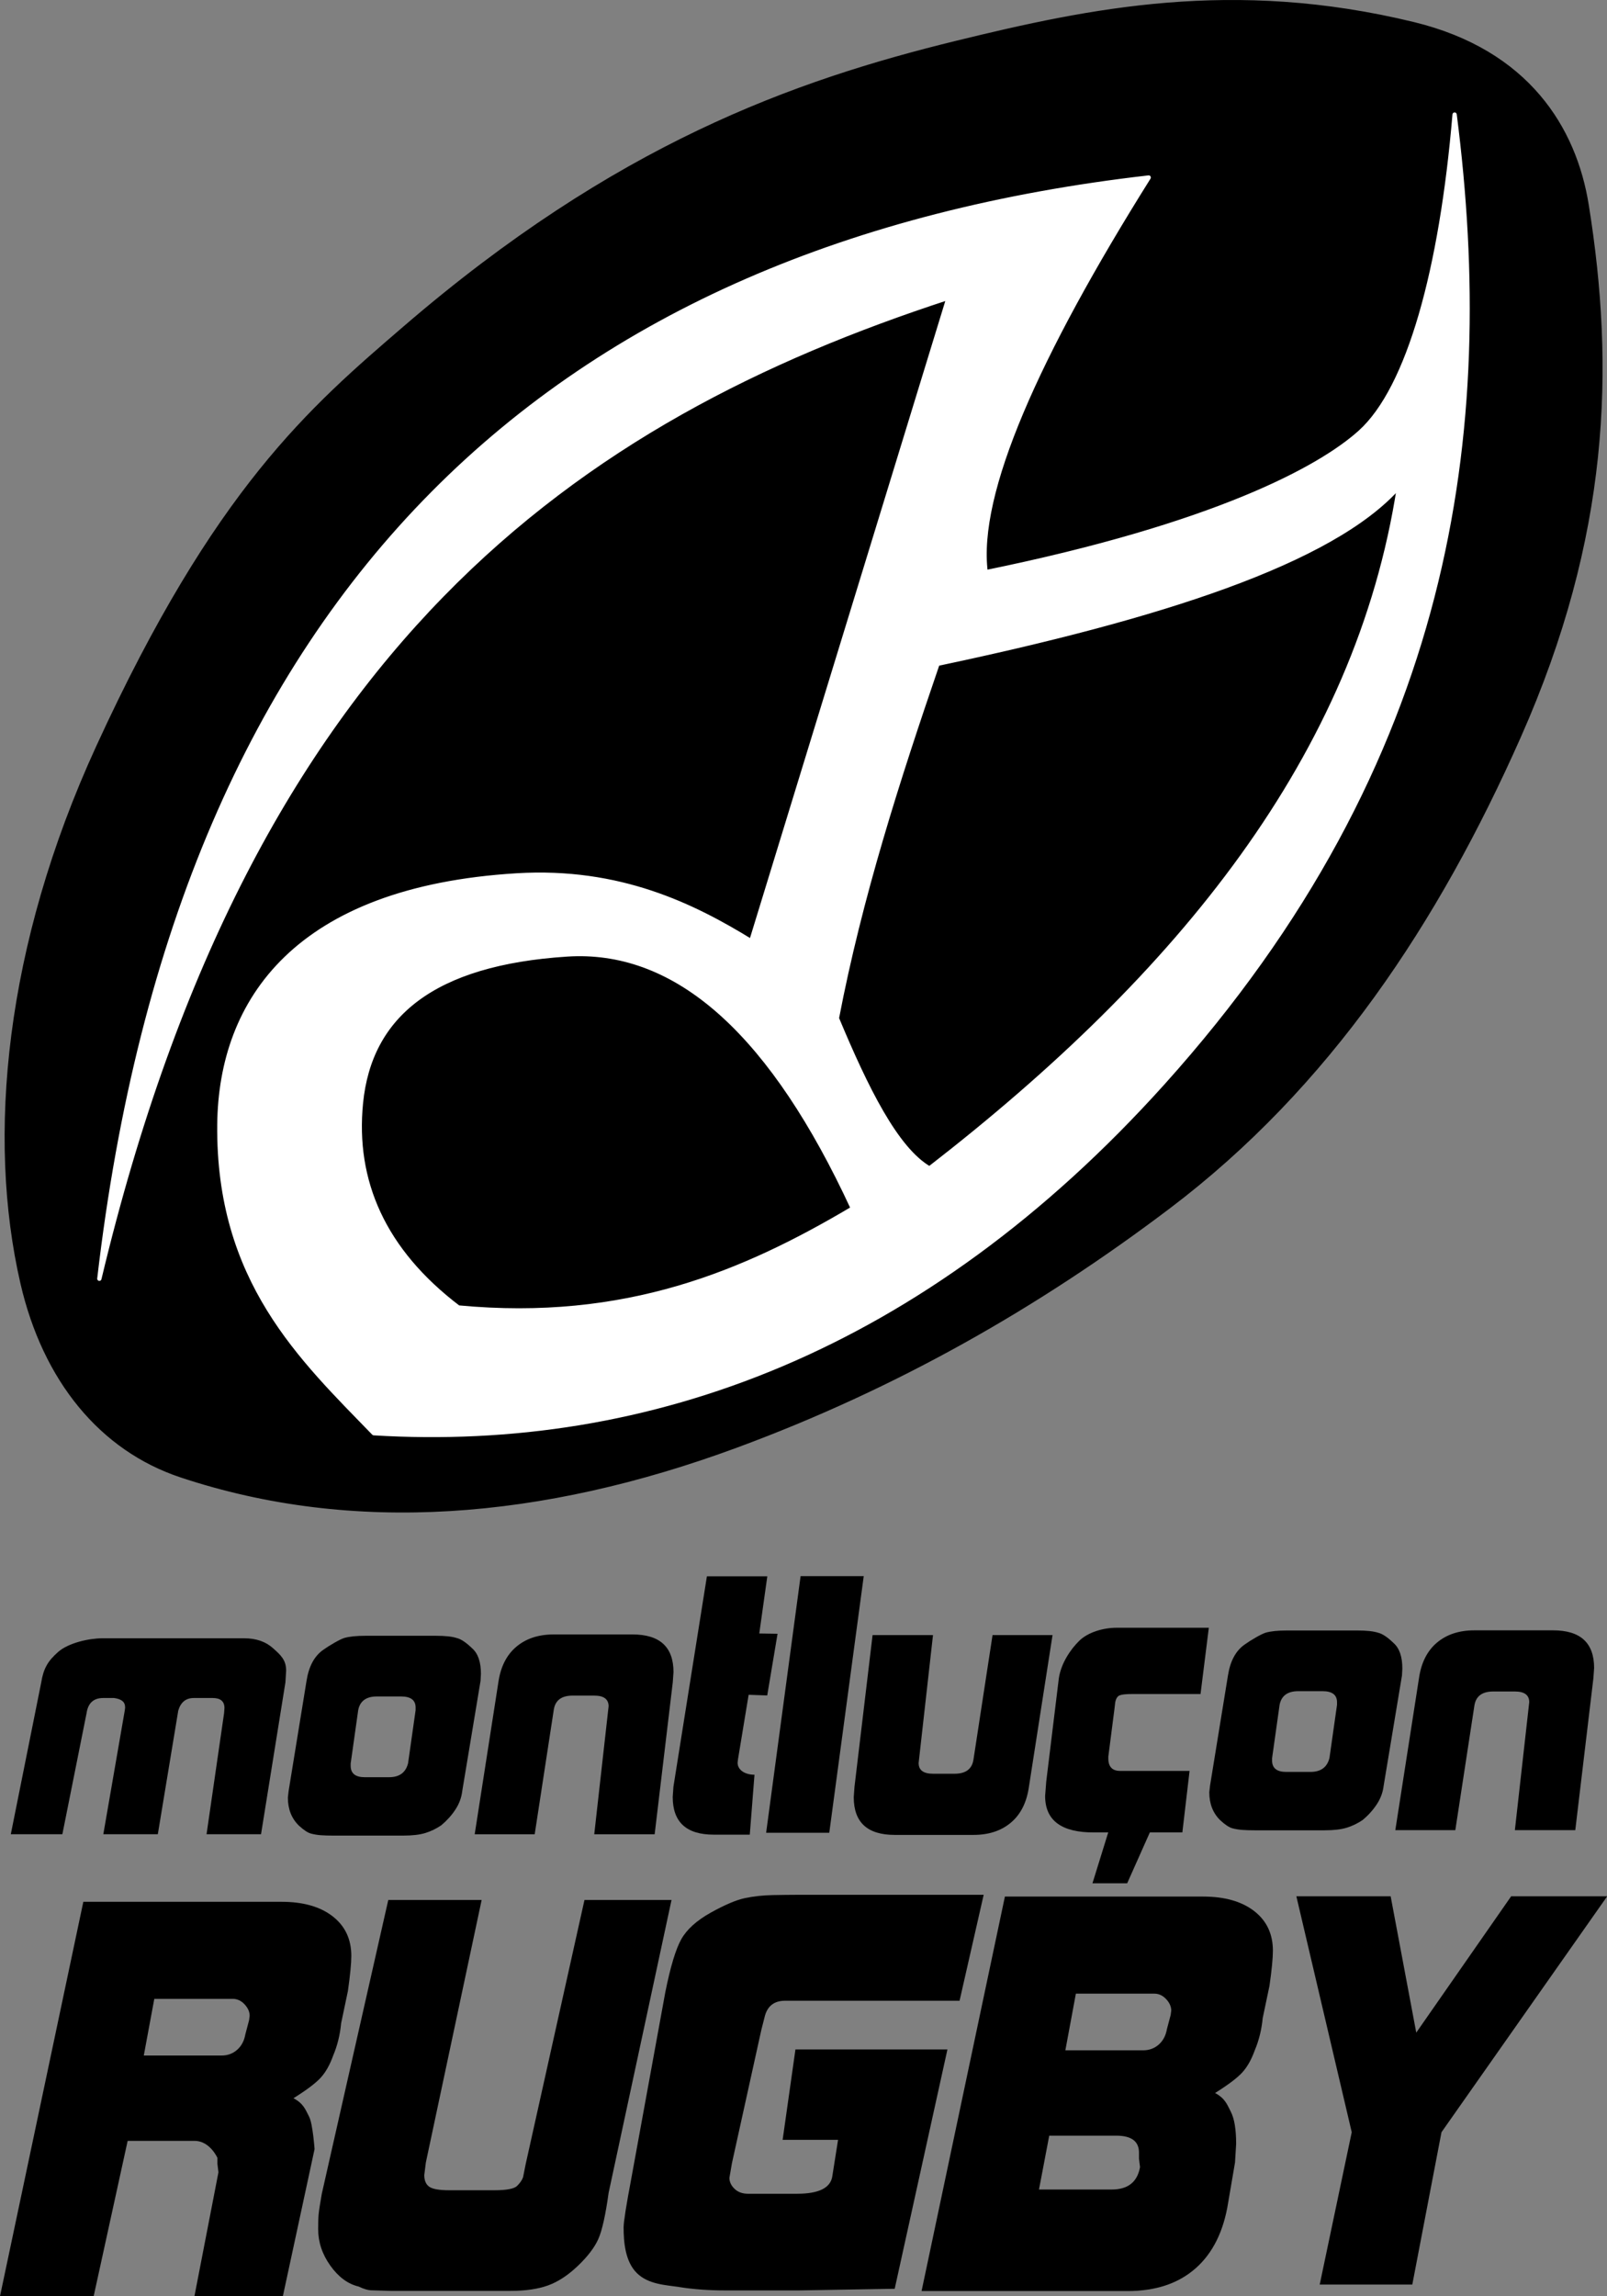
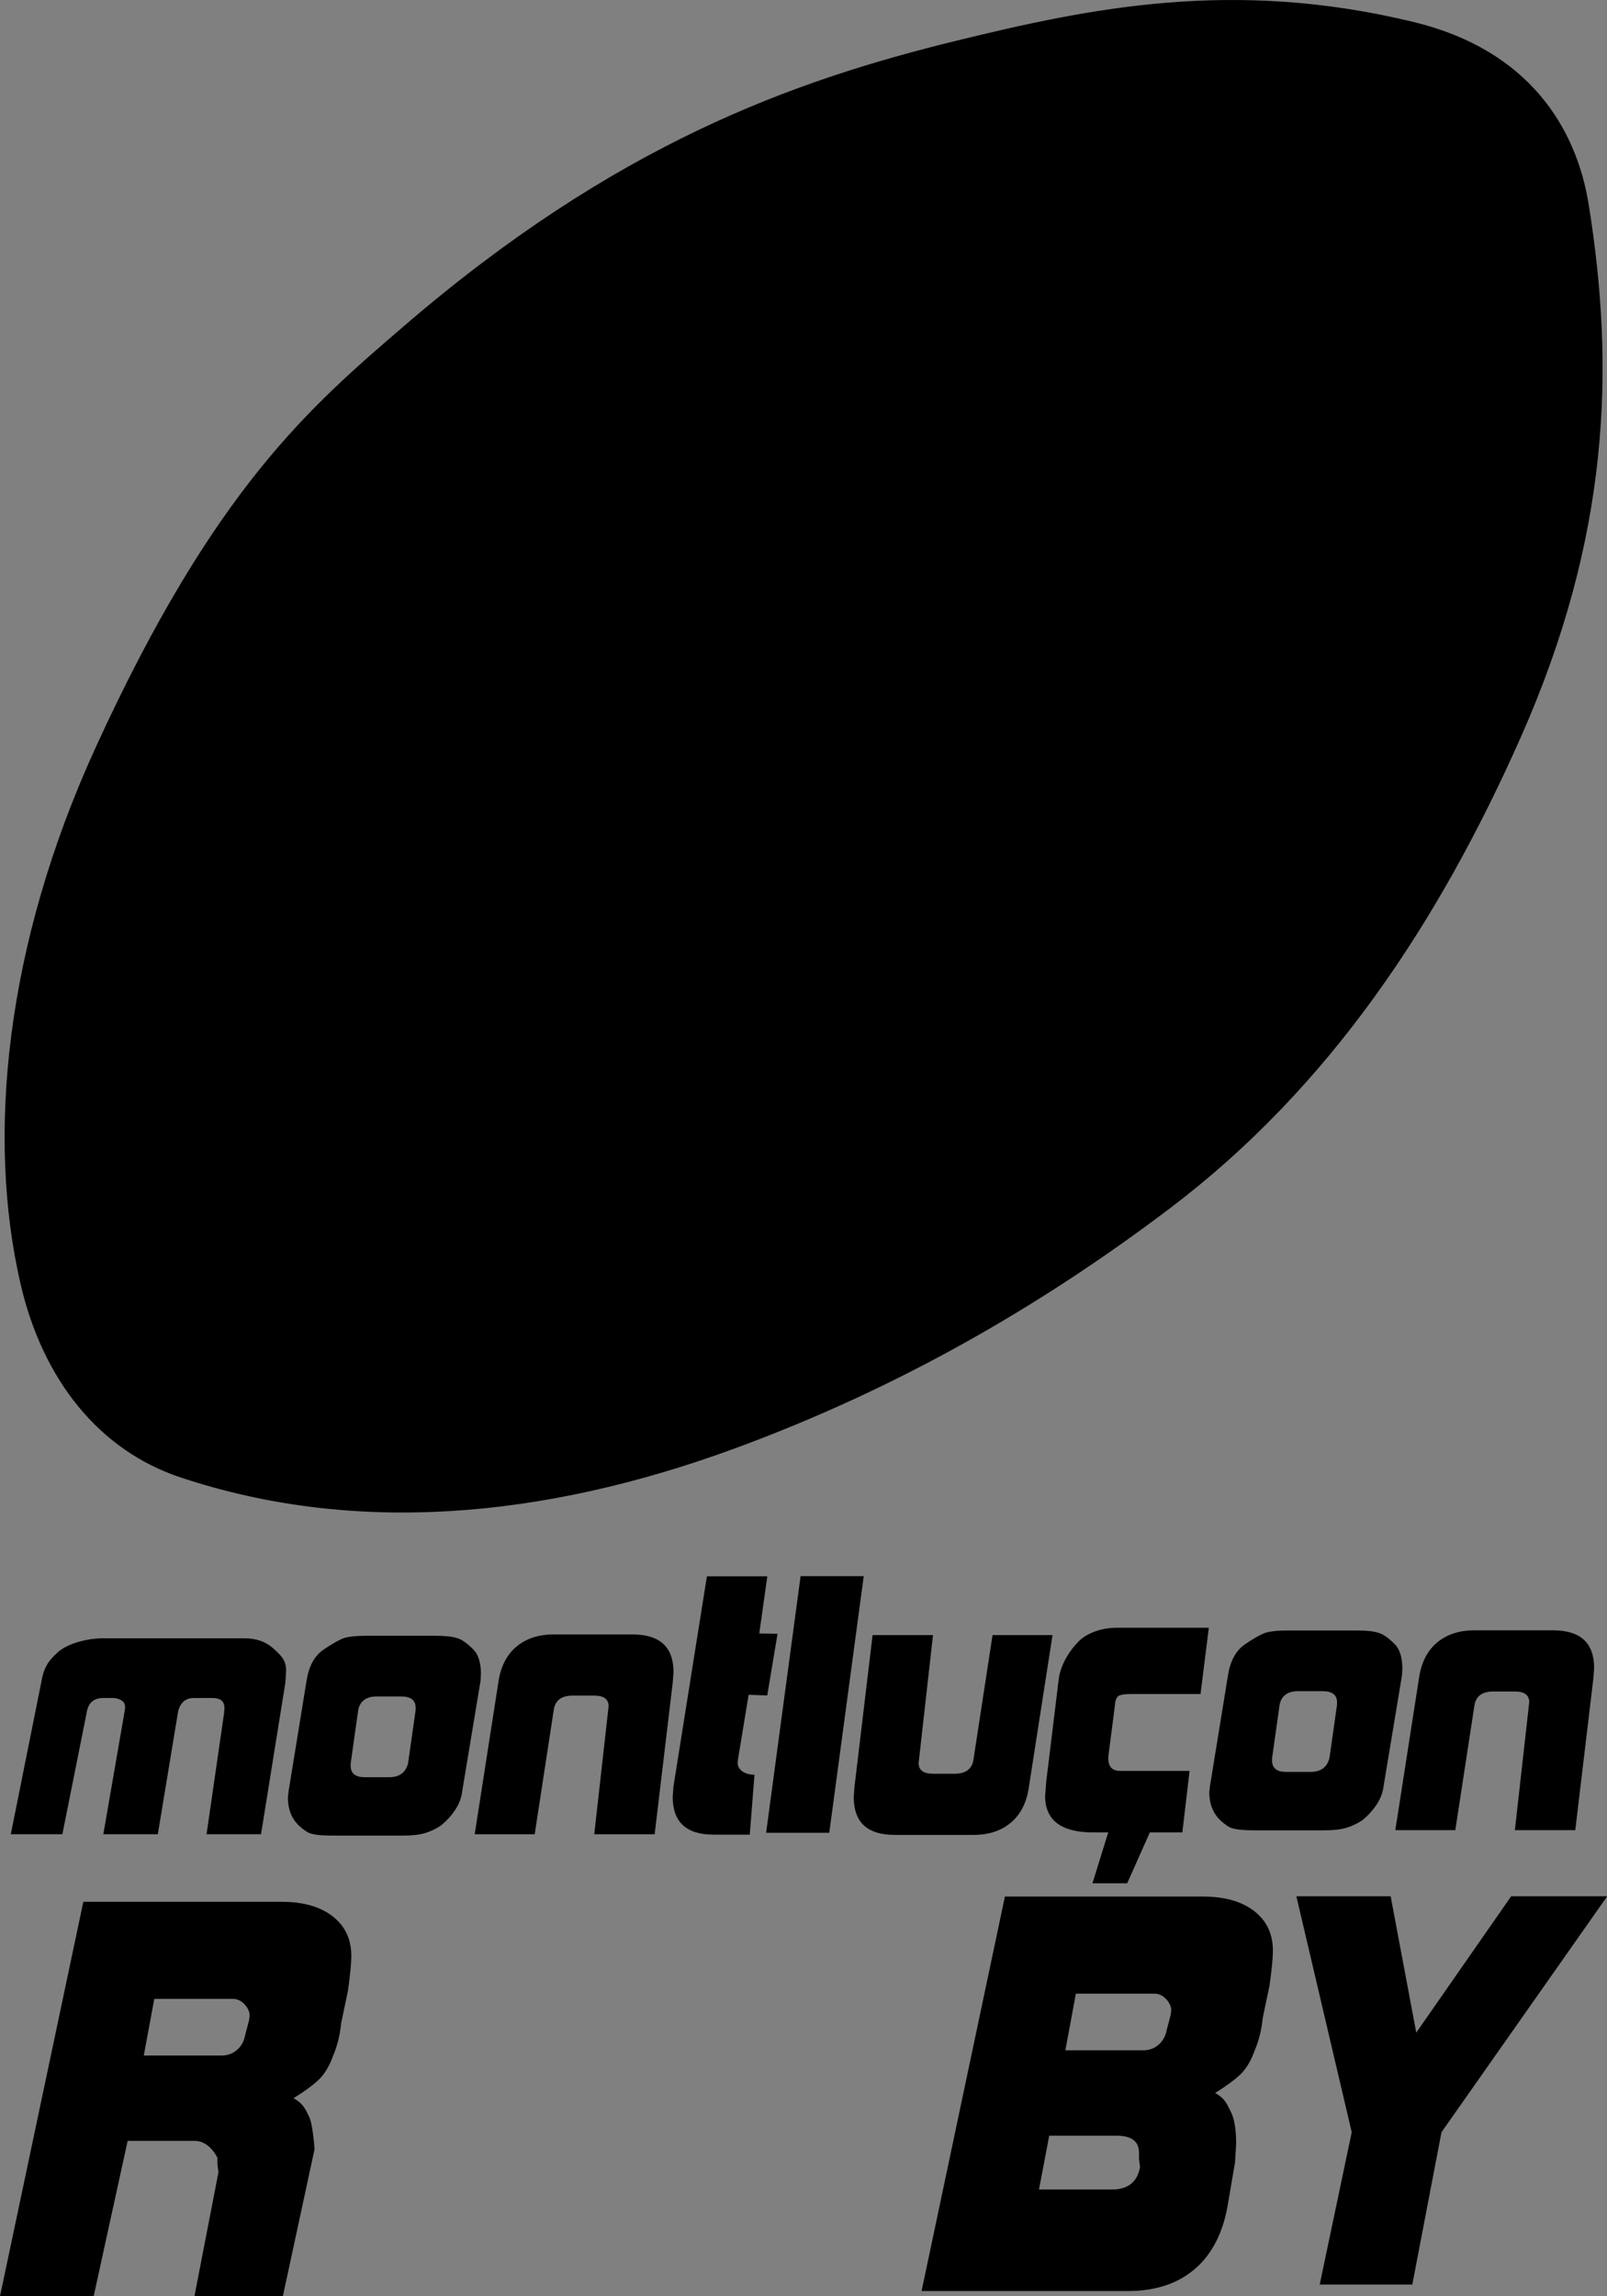
<svg xmlns="http://www.w3.org/2000/svg" width="448pt" height="640pt" viewBox="0 0 448 640" version="1.1">
  <rect x="0" y="0" width="448" height="640" fill="#808080" stroke="none" />
  <g id="surface1">
    <path style="fill-rule:nonzero;fill:rgb(0%,0%,0%);fill-opacity:1;stroke-width:11.991;stroke-linecap:butt;stroke-linejoin:miter;stroke:rgb(0%,0%,0%);stroke-opacity:1;stroke-miterlimit:4;" d="M 4234.102 4347.539 C 4005.234 3831.367 3701.992 3373.086 3257.617 3036.836 C 2894.688 2762.266 2499.062 2535.586 2051.602 2370.547 C 1509.883 2170.742 985.078 2128.242 504.727 2288.086 C 282.5 2362.031 124.961 2554.727 62.891 2823.867 C -31.016 3231.094 19.18 3762.578 273.359 4316.992 C 603.398 5036.875 870.234 5262.93 1129.023 5485.781 C 1717.656 5992.656 2212.812 6169.609 2669.258 6281.055 C 3038.594 6371.211 3437.07 6455.156 3940.703 6332.578 C 4258.008 6255.312 4389.023 6041.523 4423.203 5828.203 C 4495.977 5374.297 4482.07 4906.914 4234.102 4347.539 Z M 4234.102 4347.539 " transform="matrix(0.1,0,0,-0.1,0,640)" />
-     <path style="fill-rule:nonzero;fill:rgb(100%,100%,100%);fill-opacity:1;stroke-width:11.991;stroke-linecap:round;stroke-linejoin:round;stroke:rgb(100%,100%,100%);stroke-opacity:1;stroke-miterlimit:4;" d="M 4055.156 6080.625 C 4018.711 5649.062 3928.008 5318.32 3792.109 5195.547 C 3679.727 5094.023 3385.469 4935.312 2747.812 4805.117 C 2719.453 5025.703 2890.781 5408.477 3202.305 5905.234 C 1554.609 5715.977 501.367 4767.266 276.953 2836.016 C 699.805 4606.367 1610.273 5233.164 2644.375 5570.273 L 2094.297 3776.523 C 1933.281 3875.547 1727.695 3977.578 1440.43 3960.117 C 826.211 3922.812 615.43 3610.82 611.602 3266.562 C 606.719 2830.82 840.898 2613.047 1042.109 2405.469 C 1806.484 2359.023 2571.328 2636.172 3242.031 3381.953 C 4048.203 4278.398 4168.164 5199.453 4055.156 6080.625 Z M 3900.391 5044.18 C 3785.43 4292.422 3286.484 3681.836 2591.172 3143.281 C 2497.969 3197.148 2414.453 3366.875 2333.008 3561.836 C 2397.461 3898.555 2502.266 4224.922 2613.672 4549.922 C 3225.938 4678.984 3713.789 4832.305 3900.391 5044.18 Z M 1608.672 3740.938 C 1898.672 3744.688 2154.766 3513.906 2377.578 3031.992 C 2075.273 2852.734 1744.648 2711.797 1277.812 2755.82 C 1068.75 2914.57 984.531 3108.164 1006.172 3325.742 C 1030.43 3570.391 1207.383 3715.703 1580.586 3739.805 C 1590 3740.43 1599.336 3740.82 1608.672 3740.938 Z M 1608.672 3740.938 " transform="matrix(0.1,0,0,-0.1,0,640)" />
    <path style=" stroke:none;fill-rule:nonzero;fill:rgb(0%,0%,0%);fill-opacity:1;" d="M 11.496 468.91 C 12.113 465.066 13.32 462.961 16.203 460.422 C 19.086 457.883 24.82 456.613 28.527 456.613 L 68.109 456.613 C 71.402 456.613 74.078 457.539 76.137 459.395 C 78.195 461.246 79.77 462.598 79.77 465.617 L 79.566 468.91 L 72.77 511.223 L 57.582 511.223 L 62.469 477.48 L 62.574 476.039 C 62.57 474.184 61.477 473.258 59.281 473.258 L 54.016 473.258 C 52.918 473.258 52.012 473.551 51.289 474.133 C 50.57 474.719 50.039 475.594 49.695 476.762 L 43.996 511.223 L 28.805 511.223 L 34.777 476.762 L 34.883 475.934 C 34.883 475.109 34.625 474.492 34.109 474.082 C 33.594 473.672 32.82 473.395 31.793 473.258 L 28.766 473.258 C 26.09 473.258 24.547 474.664 24.133 477.48 L 17.387 511.223 L 3.012 511.223 Z M 11.496 468.91 " />
    <path style=" stroke:none;fill-rule:nonzero;fill:rgb(0%,0%,0%);fill-opacity:1;" d="M 83.332 508.824 C 81.281 506.836 80.254 504.227 80.254 501 L 80.465 499.148 L 85.457 468.469 C 86.09 464.422 87.648 461.539 90.125 459.824 C 90.977 459.207 92.004 458.555 93.207 457.867 C 94.41 457.18 95.328 456.734 95.965 456.527 C 97.379 456.117 99.363 455.914 101.91 455.914 L 121.551 455.914 C 124.094 455.914 126.008 456.117 127.281 456.527 C 128.484 456.805 129.934 457.766 131.633 459.414 C 133.262 460.852 134.074 463.223 134.074 466.516 L 133.969 468.469 L 128.871 499.148 C 128.656 501 128.02 502.734 126.957 504.348 C 125.898 505.961 124.586 507.418 123.031 508.723 C 121.617 509.684 120.129 510.402 118.574 510.883 C 117.016 511.363 114.965 511.605 112.418 511.605 L 92.883 511.605 C 91.609 511.605 90.477 511.574 89.484 511.5 C 88.496 511.43 87.559 511.277 86.676 511.039 C 85.789 510.797 84.676 510.059 83.328 508.824 Z M 101.684 495.332 L 108.457 495.332 C 111.359 495.332 113.125 494.027 113.766 491.422 L 115.863 476.637 L 115.863 475.918 C 115.863 473.859 114.52 472.828 111.832 472.828 L 105.059 472.828 C 102.086 472.828 100.352 474.098 99.859 476.637 L 97.758 491.523 L 97.758 492.141 C 97.758 494.27 99.066 495.332 101.684 495.332 Z M 101.684 495.332 " />
    <path style=" stroke:none;fill-rule:nonzero;fill:rgb(0%,0%,0%);fill-opacity:1;" d="M 138.926 468.922 C 139.543 464.598 141.207 461.285 143.918 458.988 C 146.629 456.691 150.113 455.539 154.367 455.539 L 176.332 455.539 C 183.949 455.539 187.758 459.039 187.758 466.039 L 187.551 468.922 L 182.504 511.234 L 165.664 511.234 L 169.562 476.5 L 169.668 475.574 C 169.668 473.582 168.328 472.586 165.652 472.586 L 159.637 472.586 C 156.547 472.586 154.797 473.891 154.387 476.5 L 149.062 511.234 L 132.336 511.234 Z M 138.926 468.922 " />
    <path style=" stroke:none;fill-rule:nonzero;fill:rgb(0%,0%,0%);fill-opacity:1;" d="M 223.188 439.293 L 240.793 439.293 L 231.184 510.816 L 213.582 510.816 Z M 223.188 439.293 " />
    <path style=" stroke:none;fill-rule:nonzero;fill:rgb(0%,0%,0%);fill-opacity:1;" d="M 334.684 472.145 L 315.637 472.145 C 313.922 472.145 312.758 472.27 312.141 472.516 C 311.52 472.762 311.109 473.41 310.902 474.461 L 310.695 476.246 L 308.98 489.578 L 308.98 490.102 C 308.98 492.418 310.078 493.574 312.273 493.574 L 331.629 493.574 L 329.617 510.723 L 304.84 510.723 C 296.258 510.723 291.359 507.637 291.359 500.555 L 291.668 496.562 L 295.184 467.746 C 295.801 463.609 298.41 459.723 300.879 457.305 C 303.352 454.887 307.621 453.676 311.262 453.676 L 336.996 453.676 Z M 309.375 509.359 L 320.957 509.816 L 314.23 524.906 L 304.555 524.906 Z M 309.375 509.359 " />
-     <path style=" stroke:none;fill-rule:nonzero;fill:rgb(0%,0%,0%);fill-opacity:1;" d="M 169.676 611.145 C 168.812 617.391 167.848 621.699 166.789 624.066 C 165.727 626.434 163.824 628.926 161.074 631.547 C 158.328 634.164 155.555 635.98 152.758 636.984 C 149.961 637.992 146.492 638.496 142.344 638.496 L 108.945 638.496 L 103.738 638.344 C 102.676 638.344 101.422 637.992 99.977 637.285 C 96.988 636.578 94.359 634.641 92.094 631.469 C 89.828 628.293 88.695 624.895 88.695 621.266 C 88.695 619.457 88.738 618.047 88.84 617.039 C 88.941 616.031 89.227 614.168 89.707 611.449 L 108.246 529.543 L 134.273 529.543 L 118.715 602.742 L 118.281 606.215 C 118.281 607.727 118.738 608.812 119.656 609.465 C 120.574 610.121 122.43 610.449 125.223 610.449 L 137.867 610.449 C 141.242 610.449 143.34 610.043 144.156 609.238 C 144.977 608.434 145.531 607.629 145.82 606.824 L 146.543 603.195 L 162.941 529.543 L 187.207 529.543 Z M 169.676 611.145 " />
-     <path style=" stroke:none;fill-rule:nonzero;fill:rgb(0%,0%,0%);fill-opacity:1;" d="M 249.422 637.914 L 222.754 638.367 L 202.074 638.367 C 197.547 638.367 193.348 638.062 189.477 637.449 C 185.609 636.84 180.82 636.75 177.547 633.539 C 174.273 630.324 173.852 624.859 173.852 620.781 C 173.852 619.25 174.566 614.715 175.996 607.168 L 185.461 555.328 C 186.891 548.191 188.379 543.246 189.926 540.492 C 191.473 537.742 194.211 535.27 198.141 533.078 C 202.07 530.887 205.258 529.535 207.699 529.023 C 210.141 528.516 212.73 528.234 215.469 528.184 C 218.207 528.137 220.41 528.105 222.078 528.105 L 274.227 528.105 L 267.508 557.633 L 218.859 557.633 C 217.312 557.633 216.062 558.016 215.109 558.781 C 214.156 559.547 213.5 560.691 213.145 562.219 L 212.25 565.738 L 204.059 602.863 L 203.344 606.992 C 203.344 608.113 203.82 609.133 204.773 610.051 C 205.723 610.965 206.973 611.426 208.523 611.426 L 222.215 611.426 C 228.285 611.426 231.559 609.793 232.035 606.531 L 233.633 596.406 L 218.184 596.398 L 221.754 571.211 L 264.125 571.211 Z M 249.422 637.914 " />
    <path style=" stroke:none;fill-rule:nonzero;fill:rgb(0%,0%,0%);fill-opacity:1;" d="M 280.148 528.598 L 335.406 528.598 C 341.414 528.598 346.16 529.945 349.641 532.641 C 353.121 535.336 354.859 539.02 354.859 543.695 C 354.859 545.73 354.543 548.984 353.91 553.453 L 352.02 562.453 C 351.707 565.703 350.965 568.703 349.805 571.449 C 348.855 574.09 347.668 576.176 346.246 577.699 C 344.824 579.227 342.32 581.105 338.738 583.344 C 341.582 584.867 342.105 586.598 343.109 588.527 C 344.113 590.461 344.613 593.457 344.613 597.523 L 344.297 602.711 L 342.398 613.84 C 341.133 621.871 338.102 627.996 333.305 632.215 C 328.508 636.434 322.207 638.543 314.406 638.543 L 256.918 638.543 Z M 289.648 610.246 L 309.91 610.246 C 314.445 610.246 317.082 608.16 317.816 603.992 L 317.527 601.641 L 317.527 599.965 C 317.527 596.812 315.418 595.238 311.203 595.238 L 292.504 595.238 Z M 297 571.449 L 318.684 571.449 C 320.371 571.449 321.82 570.914 323.035 569.848 C 324.246 568.781 325.008 567.332 325.324 565.5 L 326.359 561.598 L 326.52 560.379 C 326.52 559.258 326.043 558.191 325.098 557.176 C 324.148 556.16 323.043 555.652 321.773 555.652 L 299.934 555.652 Z M 297 571.449 " />
    <path style=" stroke:none;fill-rule:nonzero;fill:rgb(0%,0%,0%);fill-opacity:1;" d="M 387.688 528.523 L 394.824 566.516 L 421.277 528.523 L 448.051 528.523 L 401.859 594.273 L 393.723 636.73 L 367.91 636.73 L 376.836 594.273 L 361.402 528.523 Z M 387.688 528.523 " />
    <path style=" stroke:none;fill-rule:nonzero;fill:rgb(0%,0%,0%);fill-opacity:1;" d="M 340.203 507.348 C 338.152 505.359 337.125 502.75 337.125 499.523 L 337.336 497.672 L 342.328 466.992 C 342.961 462.945 344.52 460.062 346.996 458.348 C 347.848 457.73 348.875 457.078 350.078 456.391 C 351.281 455.703 352.199 455.258 352.836 455.051 C 354.25 454.641 356.234 454.438 358.781 454.438 L 378.418 454.438 C 380.965 454.438 382.875 454.641 384.152 455.051 C 385.355 455.328 386.805 456.289 388.504 457.938 C 390.133 459.375 390.945 461.746 390.945 465.039 L 390.84 466.992 L 385.742 497.672 C 385.527 499.523 384.891 501.258 383.828 502.871 C 382.766 504.484 381.457 505.941 379.902 507.246 C 378.484 508.207 377 508.926 375.441 509.406 C 373.887 509.887 371.836 510.129 369.289 510.129 L 349.754 510.129 C 348.48 510.129 347.348 510.098 346.355 510.023 C 345.367 509.953 344.43 509.801 343.543 509.562 C 342.66 509.32 341.547 508.582 340.199 507.348 Z M 358.555 493.855 L 365.328 493.855 C 368.23 493.855 369.996 492.551 370.633 489.945 L 372.734 475.16 L 372.734 474.441 C 372.734 472.383 371.391 471.352 368.703 471.352 L 361.926 471.352 C 358.957 471.352 357.223 472.621 356.727 475.16 L 354.629 490.047 L 354.629 490.664 C 354.629 492.793 355.938 493.855 358.555 493.855 Z M 358.555 493.855 " />
    <path style=" stroke:none;fill-rule:nonzero;fill:rgb(0%,0%,0%);fill-opacity:1;" d="M 395.578 467.773 C 396.195 463.449 397.859 460.141 400.57 457.84 C 403.281 455.543 406.766 454.395 411.02 454.395 L 432.98 454.395 C 440.598 454.395 444.406 457.891 444.41 464.891 L 444.203 467.773 L 439.156 510.086 L 422.316 510.086 L 426.215 475.352 L 426.32 474.426 C 426.32 472.434 424.98 471.438 422.305 471.438 L 416.285 471.438 C 413.199 471.438 411.449 472.742 411.035 475.352 L 405.715 510.086 L 388.988 510.086 Z M 395.578 467.773 " />
    <path style=" stroke:none;fill-rule:nonzero;fill:rgb(0%,0%,0%);fill-opacity:1;" d="M 286.84 498.031 C 286.223 502.352 284.559 505.664 281.848 507.961 C 279.137 510.262 275.652 511.41 271.398 511.41 L 249.434 511.41 C 241.816 511.41 238.008 507.91 238.008 500.91 L 238.211 498.031 L 243.258 455.719 L 260.102 455.719 L 256.199 490.449 L 256.098 491.379 C 256.098 493.371 257.434 494.363 260.113 494.363 L 266.129 494.363 C 269.219 494.363 270.969 493.059 271.379 490.449 L 276.703 455.719 L 293.426 455.719 Z M 286.84 498.031 " />
    <path style=" stroke:none;fill-rule:nonzero;fill:rgb(0%,0%,0%);fill-opacity:1;" d="M 26.117 639.996 L 0 639.996 L 23.23 530.055 L 78.488 530.055 C 84.496 530.055 89.242 531.398 92.723 534.094 C 96.203 536.789 97.941 540.473 97.941 545.148 C 97.941 547.184 97.625 550.438 96.992 554.906 L 95.102 563.906 C 94.789 567.16 94.051 570.156 92.887 572.902 C 91.938 575.547 90.754 577.629 89.332 579.156 C 87.91 580.68 85.406 582.559 81.82 584.797 C 84.664 586.324 85.191 588.051 86.191 589.984 C 87.195 591.914 87.695 598.977 87.695 598.977 L 78.855 639.996 L 54.203 639.996 L 60.898 605.445 L 60.613 603.094 L 60.613 601.418 C 60.613 601.418 58.504 596.691 54.285 596.691 L 35.586 596.691 L 26.109 640 M 40.086 572.902 L 61.766 572.902 C 63.453 572.902 64.906 572.367 66.117 571.301 C 67.328 570.234 68.09 568.785 68.406 566.957 L 69.441 563.051 L 69.602 561.832 C 69.602 560.711 69.125 559.645 68.18 558.629 C 67.23 557.613 66.125 557.105 64.855 557.105 L 43.016 557.105 Z M 40.086 572.902 " />
    <path style=" stroke:none;fill-rule:nonzero;fill:rgb(0%,0%,0%);fill-opacity:1;" d="M 209.023 511.34 L 198.965 511.34 C 191.348 511.34 187.539 507.84 187.539 500.84 L 187.742 497.957 L 197.07 439.344 L 213.91 439.344 L 211.672 455.266 L 216.766 455.348 L 213.887 472.543 L 208.703 472.359 L 205.73 490.379 L 205.629 491.305 C 205.629 493.297 207.66 494.641 210.336 494.641 Z M 209.023 511.34 " />
  </g>
</svg>